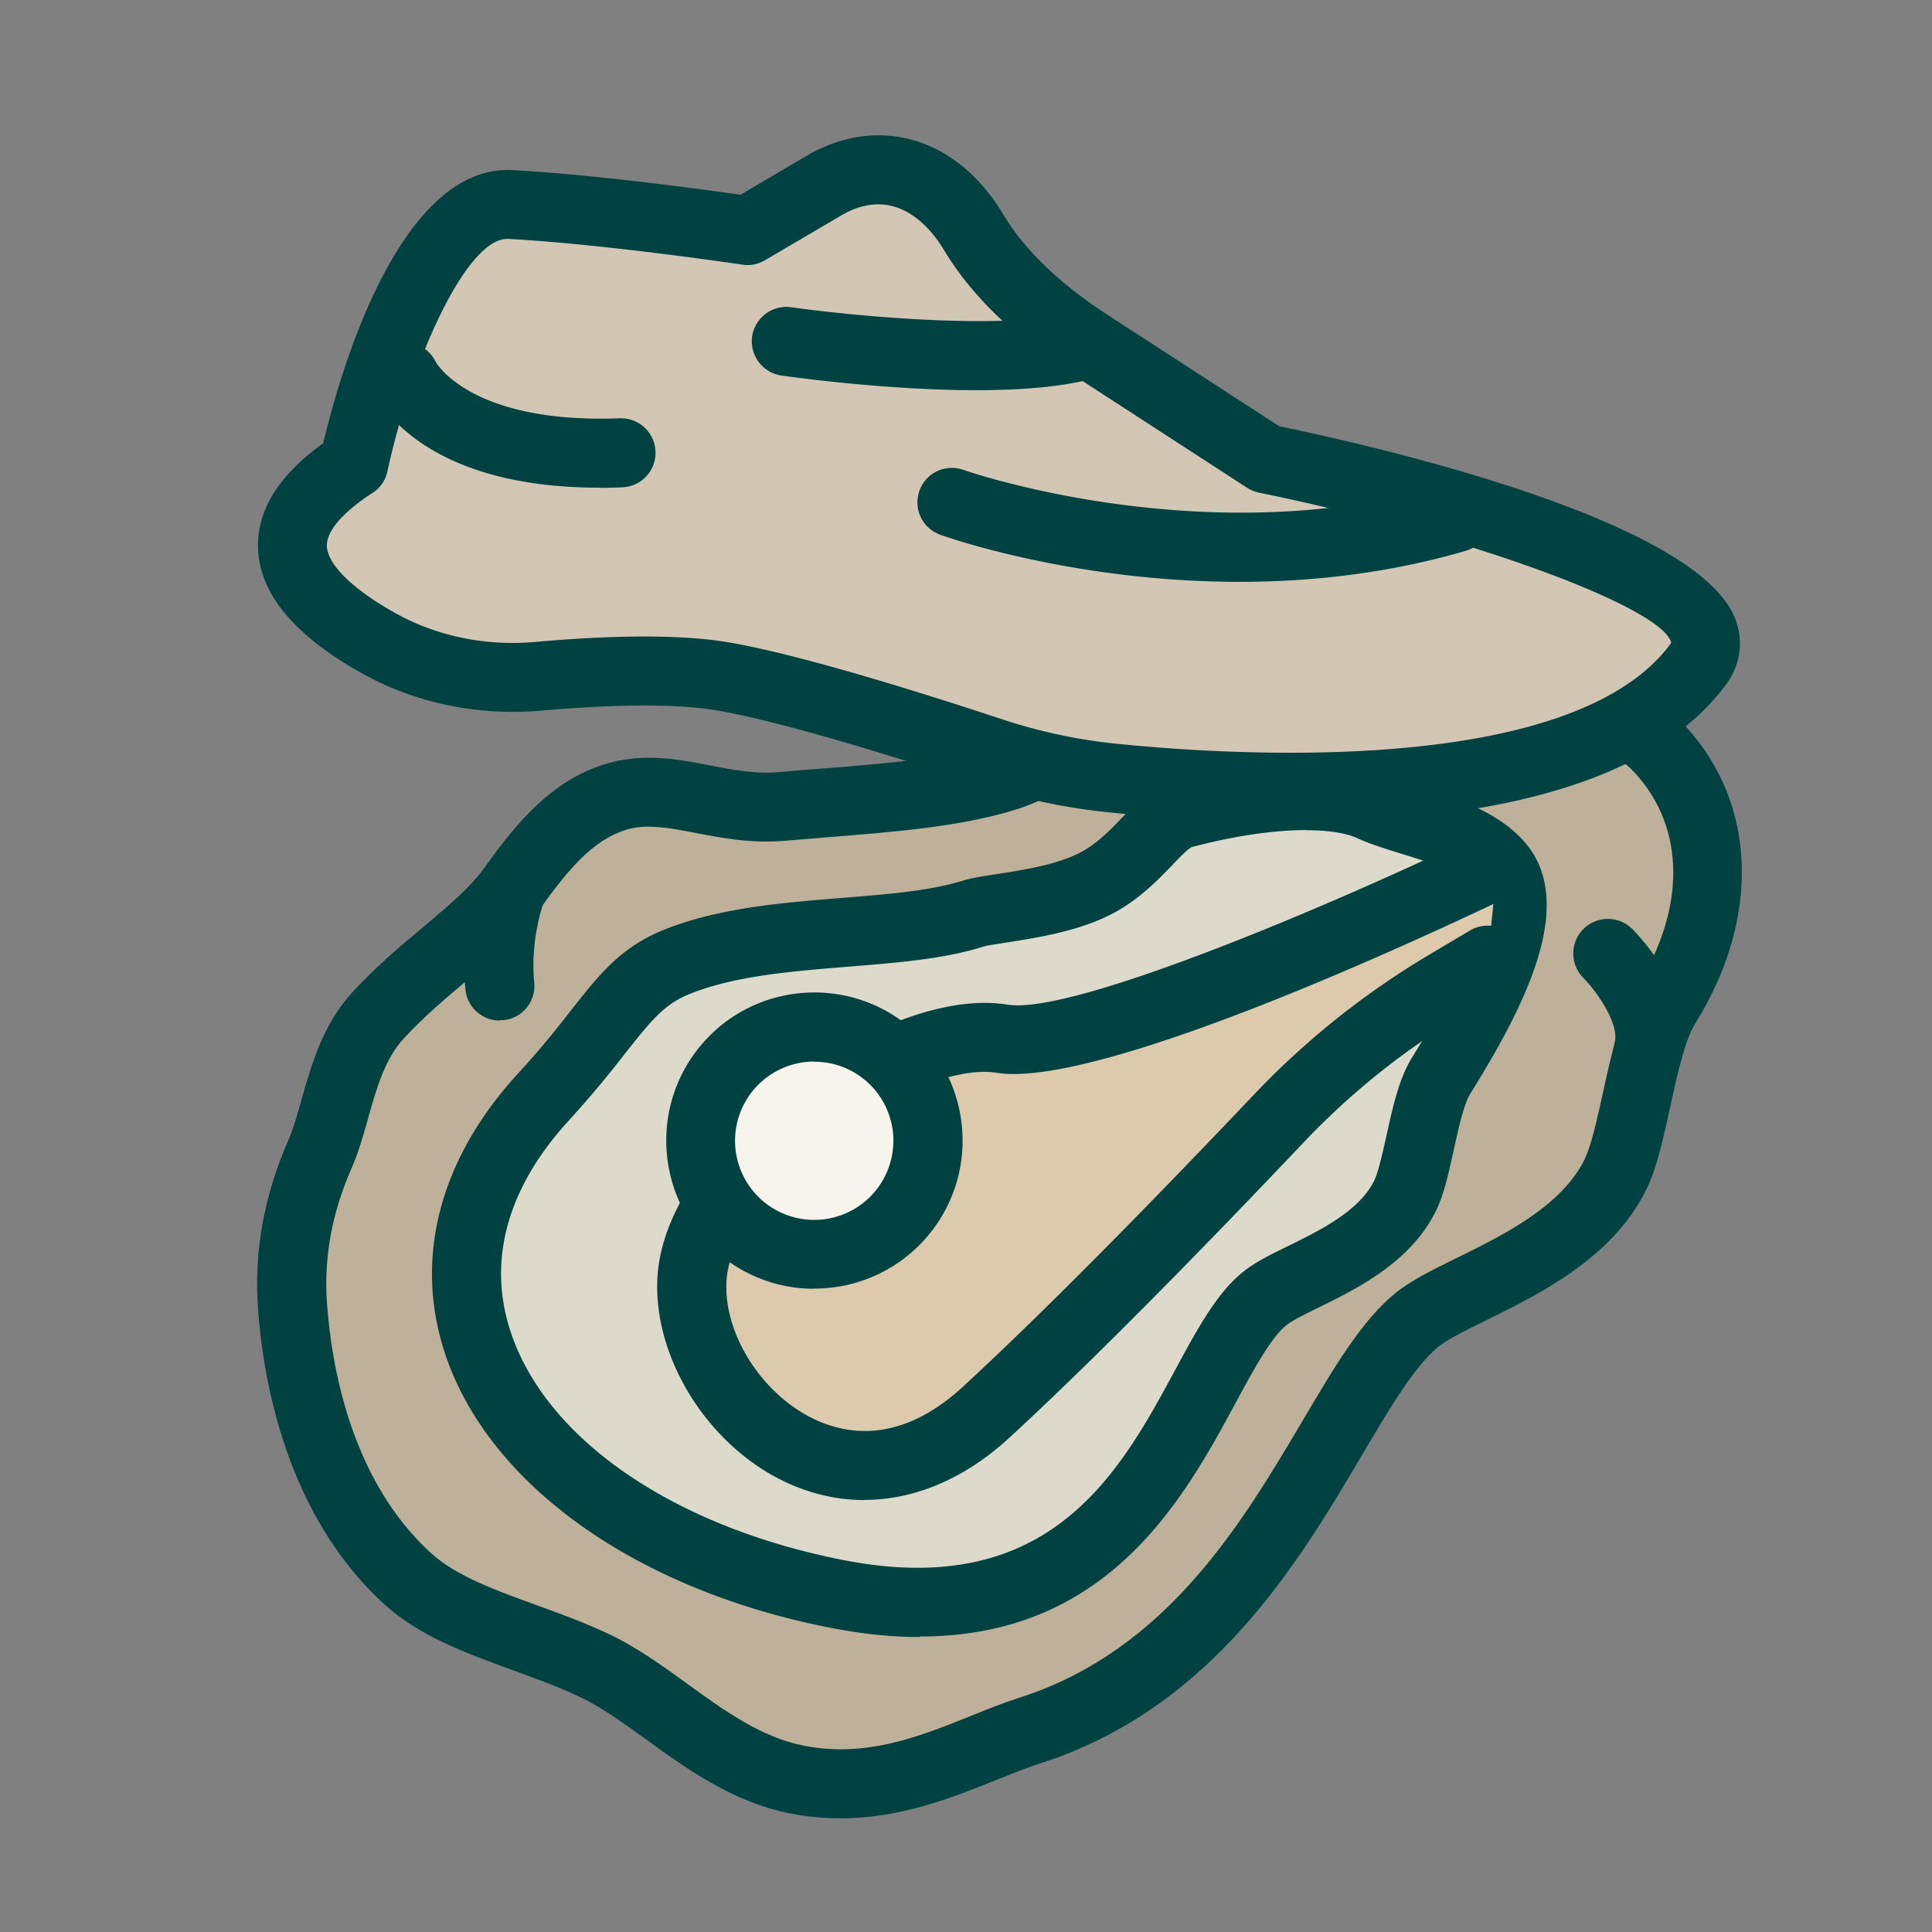
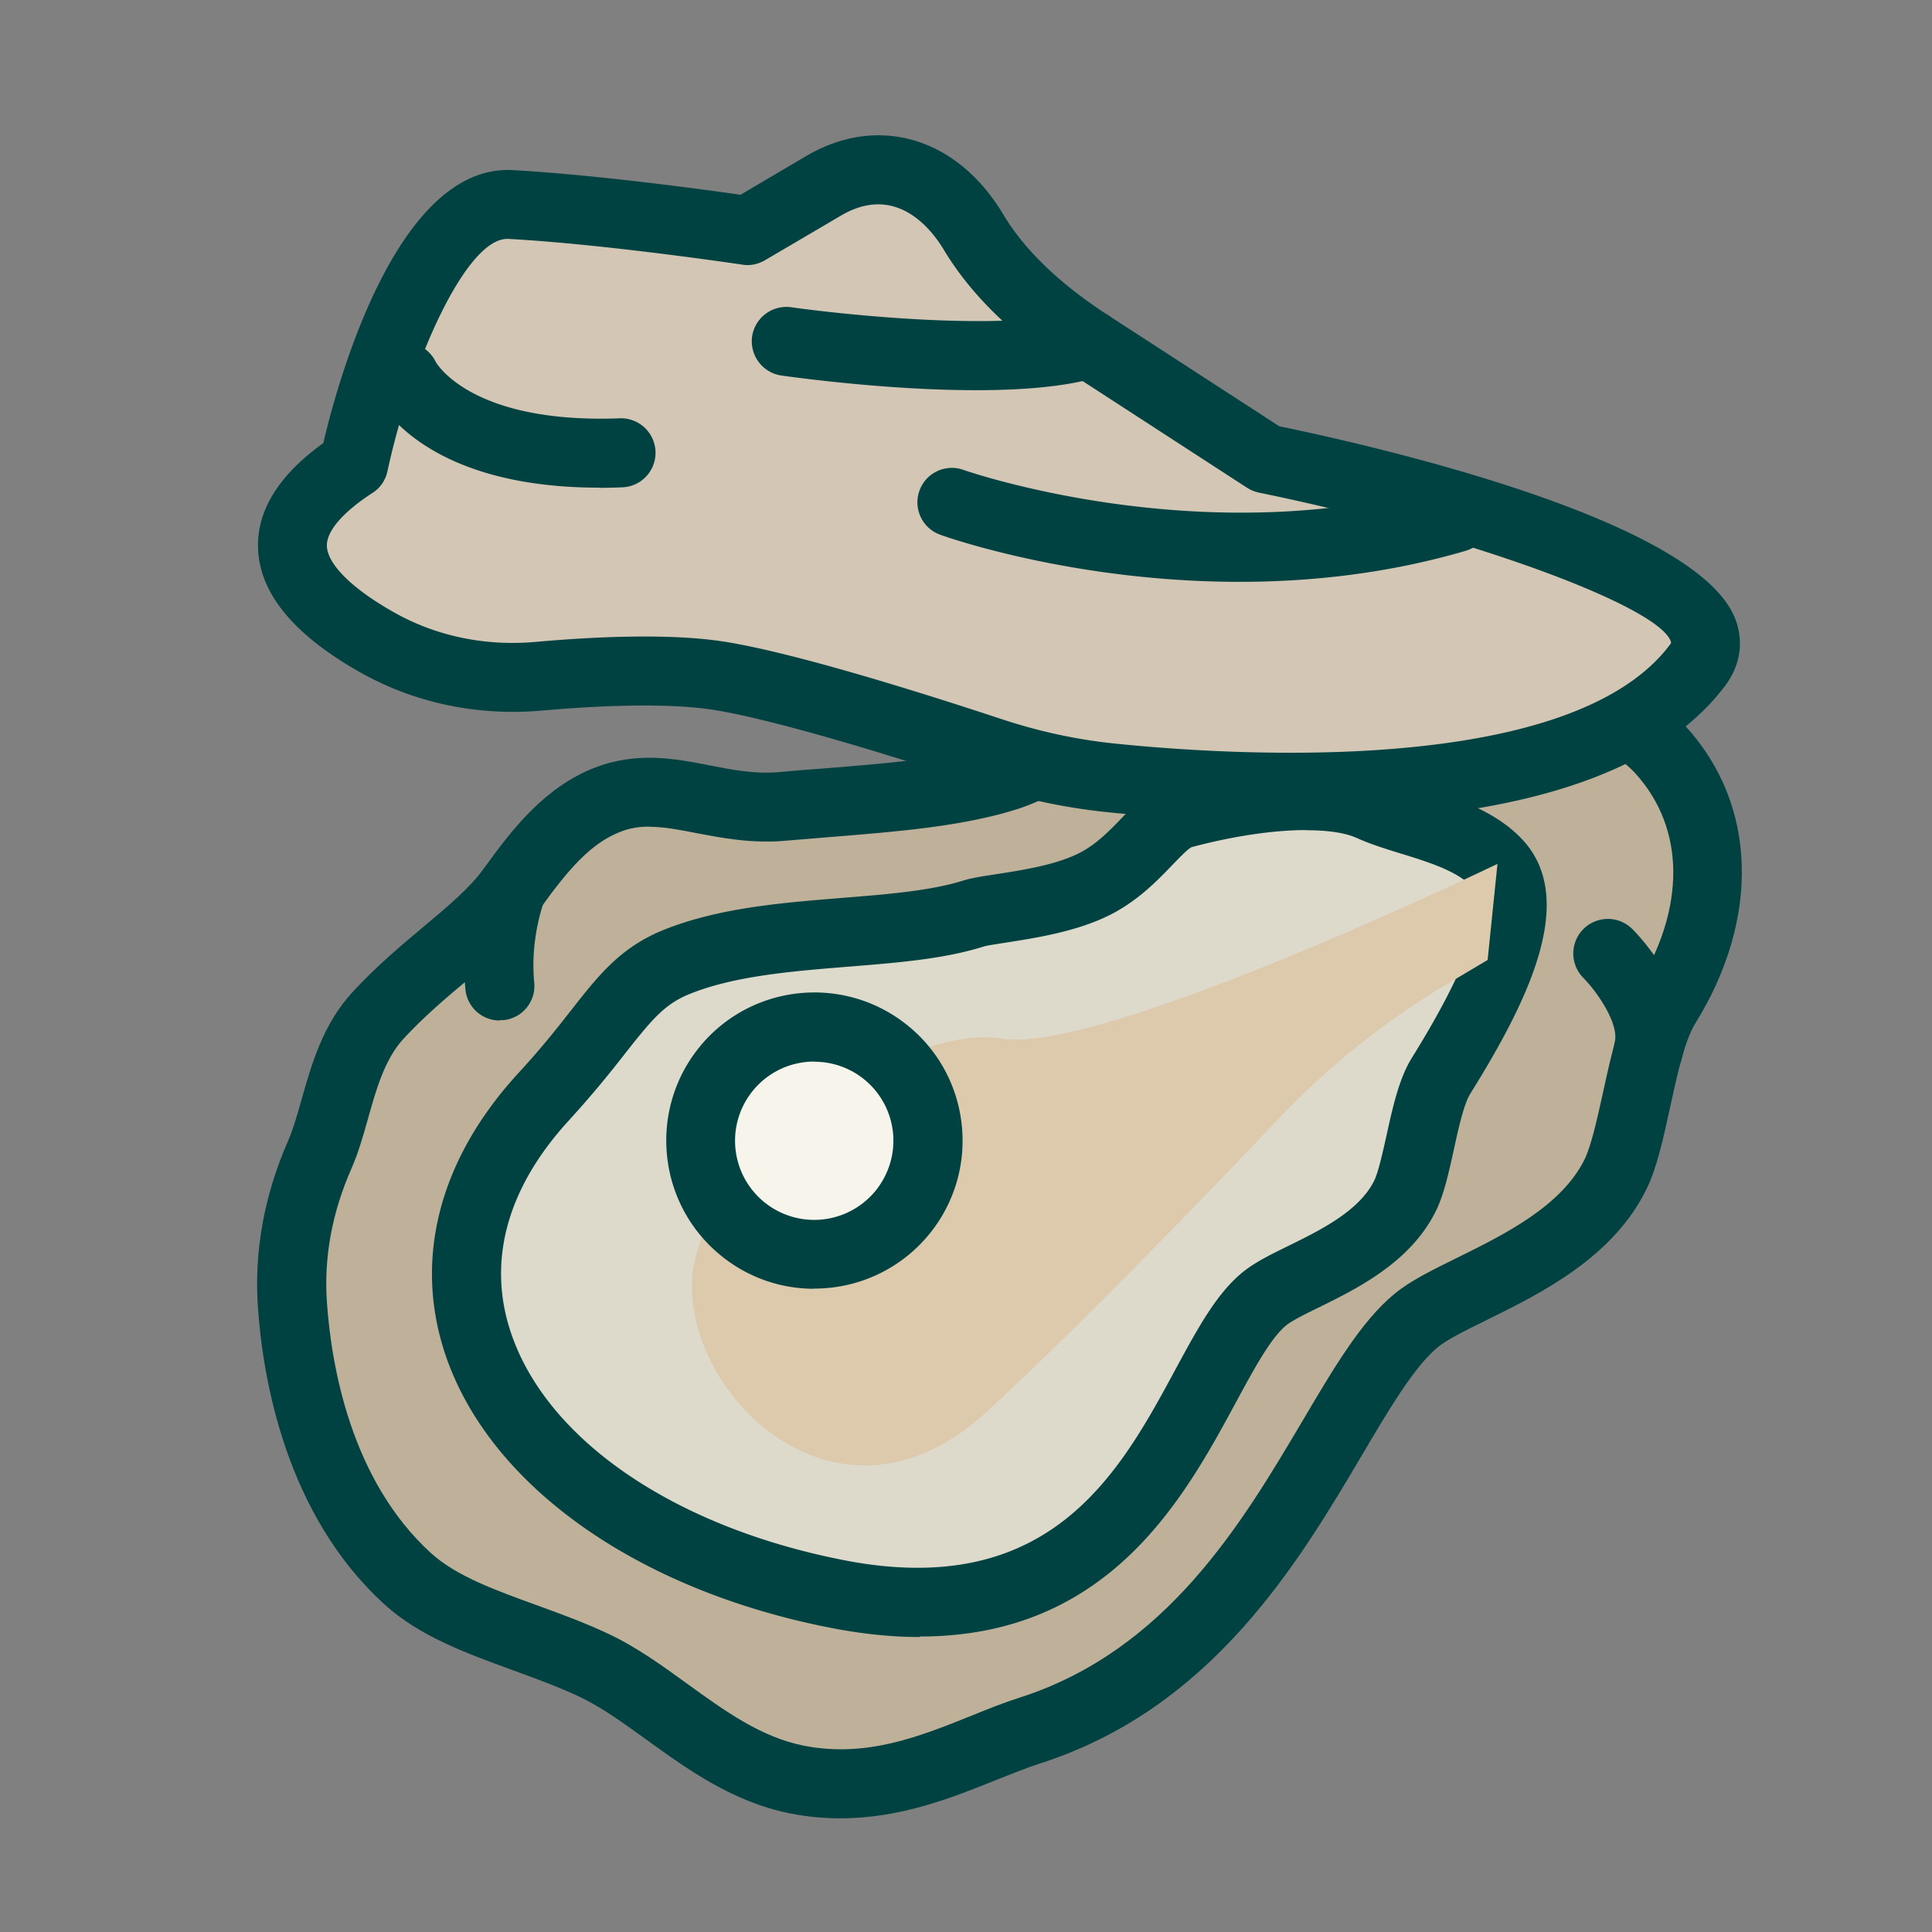
<svg xmlns="http://www.w3.org/2000/svg" id="outline_icons" viewBox="0 0 112 112">
  <rect x="0" y="0" width="112" height="112" fill="#808080" stroke="none" />
  <defs>
    <style>.cls-2{fill:#bfb099}.cls-3{fill:#d3c6b4}.cls-7{fill:#004241}</style>
  </defs>
  <g id="huitres">
    <path d="M96.27 43.48c-2.52-2.77-6.07-2.47-8.9-3.77-3.47-1.59-6.42-4.33-11.9-2.85-4.05 1.09-14.07 7.19-17.12 8.15-3.62 1.14-8.3 1.32-13.02 1.74-3.87.34-6.79-1.69-10.12-.38-2.22.87-3.8 2.74-5.53 5.16s-4.94 4.29-7.77 7.35c-2.11 2.29-2.33 5.72-3.37 8.08-1.28 2.91-1.78 5.83-1.59 8.68.36 5.3 2.04 11.67 6.69 15.9 2.65 2.41 7.01 3.24 10.79 5.01s7.09 5.71 11.79 6.62c5.51 1.08 9.78-1.65 13.52-2.85 13.69-4.4 17.32-19.55 22.35-23.75 2.33-1.94 9.19-3.59 11.58-8.51 1.09-2.25 1.49-7.47 2.92-9.77 3.52-5.65 2.99-11.17-.31-14.8Z" class="cls-2" />
    <path d="M48.74 105.41c-.93 0-1.91-.08-2.91-.28-3.33-.65-5.99-2.57-8.34-4.27-1.36-.98-2.64-1.91-3.92-2.51-1.22-.57-2.56-1.06-3.85-1.53-2.66-.97-5.4-1.96-7.43-3.81-5.71-5.2-7.05-13.04-7.34-17.25-.22-3.24.37-6.48 1.75-9.62.29-.66.53-1.5.78-2.39.58-2.04 1.23-4.36 2.95-6.23 1.38-1.5 2.85-2.73 4.14-3.81 1.44-1.21 2.68-2.25 3.47-3.35 1.68-2.34 3.56-4.73 6.42-5.85 2.45-.96 4.7-.53 6.68-.14 1.35.26 2.62.51 4 .39.86-.08 1.73-.15 2.58-.21 3.74-.3 7.27-.58 10.02-1.45 1.17-.37 3.96-1.84 6.66-3.26 3.96-2.09 8.06-4.24 10.54-4.91 5.13-1.39 8.54.46 11.29 1.95.68.37 1.32.71 1.97 1.01.81.37 1.76.6 2.77.84 2.21.53 4.71 1.14 6.77 3.4 4.12 4.52 4.32 11.11.53 17.21-.61.98-1.06 3.05-1.46 4.88-.39 1.8-.76 3.49-1.36 4.71-1.94 3.98-6.14 6.05-9.22 7.57-1.2.59-2.33 1.14-2.88 1.6-1.37 1.14-2.78 3.52-4.41 6.28-3.65 6.17-8.64 14.63-18.62 17.84-.81.26-1.67.61-2.58.97-2.51 1.01-5.51 2.22-9.02 2.22ZM37.65 47.92c-.59 0-1.15.08-1.71.31-1.68.66-2.97 2.13-4.64 4.46-1.08 1.51-2.57 2.76-4.15 4.08-1.26 1.05-2.56 2.15-3.77 3.46-1.07 1.17-1.57 2.91-2.04 4.6-.28.98-.56 2-.97 2.92-1.12 2.54-1.6 5.14-1.42 7.73.25 3.61 1.36 10.3 6.04 14.56 1.45 1.32 3.71 2.14 6.11 3.01 1.38.5 2.8 1.02 4.18 1.67 1.62.76 3.11 1.84 4.56 2.89 2.21 1.6 4.29 3.1 6.76 3.59 3.63.71 6.7-.53 9.67-1.72.98-.4 1.91-.77 2.85-1.07 8.53-2.74 12.89-10.13 16.4-16.06 1.82-3.08 3.39-5.74 5.29-7.32.92-.77 2.19-1.39 3.67-2.12 2.7-1.33 6.05-2.98 7.39-5.72.38-.79.72-2.33 1.05-3.82.49-2.25 1-4.57 1.97-6.14 2.85-4.58 2.81-9.21-.09-12.4-1.23-1.35-2.86-1.75-4.75-2.2-1.15-.28-2.34-.57-3.5-1.1-.77-.35-1.5-.75-2.21-1.13-2.55-1.38-4.75-2.57-8.34-1.61-2.05.55-6.13 2.7-9.72 4.59-3.12 1.64-5.81 3.06-7.32 3.53-3.17 1-6.92 1.3-10.9 1.62l-2.55.21c-1.94.17-3.63-.16-5.12-.44-1.01-.2-1.9-.37-2.74-.37Z" class="cls-7" />
    <path d="M86.81 50.08c-1.79-1.96-5.31-2.4-7.32-3.32-2.46-1.13-7.05-.63-10.93.42-1.44.39-2.61 2.75-5.01 4.02s-6.05 1.42-7.13 1.76c-4.67 1.47-11.86.7-17.1 2.77-3.14 1.24-3.79 3.5-7.8 7.85-10.68 11.58-1.2 25.28 16.98 28.83s20.19-13.28 24.74-17.07c1.65-1.38 6.51-2.55 8.21-6.03.78-1.6 1.05-5.3 2.07-6.93 2.49-4.01 5.63-9.72 3.29-12.29Z" style="fill:#dddacc" />
    <path d="M53.31 94.9c-1.59 0-3.31-.17-5.19-.54-11.28-2.21-19.84-8.32-22.34-15.95-1.8-5.5-.28-11.25 4.27-16.2 1.32-1.43 2.25-2.61 3.07-3.66 1.62-2.06 2.89-3.68 5.47-4.69 3.16-1.24 6.77-1.53 10.26-1.81 2.62-.21 5.09-.41 6.98-1 .48-.15 1.11-.25 1.91-.37 1.48-.23 3.52-.54 4.89-1.26.95-.5 1.7-1.27 2.42-2.02.87-.9 1.76-1.82 3-2.16 2.45-.66 8.55-2.02 12.28-.31.52.24 1.24.46 2.01.7 1.95.6 4.37 1.35 5.96 3.09 3.18 3.49.23 9.39-3.07 14.69-.38.61-.7 2.09-.96 3.28-.29 1.31-.56 2.54-1.01 3.47-1.46 3-4.55 4.52-6.8 5.63-.78.38-1.59.78-1.92 1.06-.89.74-1.86 2.54-2.89 4.44-3 5.55-7.35 13.58-18.32 13.58Zm22.41-46.78c-1.86 0-4.21.34-6.64.99-.21.09-.76.66-1.16 1.08-.85.88-1.92 1.98-3.44 2.78-1.96 1.03-4.48 1.41-6.14 1.67-.5.08-1.13.17-1.31.23-2.31.73-5.01.94-7.86 1.17-3.2.26-6.5.52-9.11 1.55-1.5.59-2.2 1.43-3.79 3.44a62 62 0 0 1-3.27 3.9c-3.58 3.89-4.76 8.12-3.41 12.24 2.05 6.26 9.45 11.34 19.31 13.27 12 2.35 16.01-5.07 19.23-11.03 1.27-2.35 2.37-4.38 3.85-5.61.7-.59 1.64-1.05 2.72-1.58 1.83-.9 4.11-2.02 4.97-3.79.24-.5.48-1.6.7-2.57.36-1.64.73-3.34 1.48-4.54 4.58-7.37 3.98-9.37 3.5-9.89-.85-.94-2.62-1.48-4.18-1.96-.9-.28-1.74-.54-2.49-.88-.67-.31-1.7-.46-2.94-.46Z" class="cls-7" />
    <path d="M86.81 50.08S63.88 61.15 58.1 60.21s-17.5 7.01-17.97 13.86c-.47 6.86 8.51 15.63 17.03 7.81 5.42-4.98 12.52-12.34 16.97-17.04 2.87-3.02 6.14-5.64 9.72-7.77l2.39-1.42" style="fill:#ddc9ac" />
-     <path d="M50.1 86.96c-1.57 0-3.14-.36-4.66-1.09-4.49-2.16-7.64-7.29-7.32-11.93.24-3.47 2.77-7.36 6.96-10.68 3.47-2.75 9.03-5.71 13.33-5.02 3.76.62 18.88-5.79 27.52-9.96 1-.48 2.19-.06 2.67.93.48 1 .06 2.19-.93 2.67-3.92 1.89-23.81 11.29-29.9 10.31-2.36-.39-6.65 1.38-10.2 4.2-3.25 2.58-5.29 5.5-5.45 7.82-.21 3.05 2.01 6.59 5.06 8.05 1.98.95 5.08 1.4 8.62-1.85 5.25-4.83 12.08-11.88 16.88-16.94a47.4 47.4 0 0 1 10.15-8.11l2.39-1.42c.95-.56 2.18-.25 2.74.7s.25 2.18-.7 2.74l-2.39 1.42a43.3 43.3 0 0 0-9.29 7.42c-4.84 5.11-11.74 12.23-17.07 17.13-2.59 2.38-5.5 3.6-8.4 3.6Z" class="cls-7" />
    <circle cx="47.21" cy="66.12" r="6.59" style="fill:#f7f5eb" />
    <path d="M47.2 74.71a8.5 8.5 0 0 1-5.45-1.96c-3.66-3.01-4.18-8.43-1.17-12.09s8.43-4.18 12.09-1.17a8.54 8.54 0 0 1 3.09 5.8 8.54 8.54 0 0 1-1.92 6.29 8.58 8.58 0 0 1-6.64 3.12Zm.01-13.17a4.589 4.589 0 1 0 3.53 7.51 4.6 4.6 0 0 0 1.03-3.36 4.576 4.576 0 0 0-4.56-4.14Z" class="cls-7" />
    <path d="M93.21 55.29s2.97 2.99 2.35 5.59" class="cls-2" />
    <path d="M95.56 62.88a2.012 2.012 0 0 1-1.95-2.47c.25-1.02-.94-2.82-1.82-3.72a2.004 2.004 0 0 1 2.84-2.83c.39.39 3.74 3.88 2.87 7.47-.22.92-1.04 1.53-1.94 1.53Z" class="cls-7" />
    <path d="M29.68 51.53s-1.01 2.52-.71 5.64" class="cls-2" />
    <path d="M28.97 59.16c-1.02 0-1.89-.77-1.99-1.81-.34-3.56.79-6.45.84-6.57a2.006 2.006 0 0 1 2.6-1.12c1.02.41 1.52 1.57 1.12 2.59-.02.06-.82 2.18-.57 4.71.11 1.1-.7 2.08-1.8 2.18h-.19Z" class="cls-7" />
    <path d="M98.41 38.56c-6.32 8.43-25.75 7.4-34.13 6.51-2.31-.24-4.58-.74-6.78-1.46-4.34-1.44-12.49-4.02-16.31-4.51-3.01-.38-7-.17-9.92.1-3.2.29-6.43-.33-9.25-1.88-4.15-2.29-8.18-6.08-1.5-10.42 0 0 3.32-15.36 9.07-15.04s13.75 1.51 13.75 1.51l4.41-2.59c3.23-1.9 6.6-.83 8.7 2.69 1.19 2 3.23 4.24 6.67 6.47l10.28 6.67s29.47 6.02 25.02 11.96Z" class="cls-3" />
    <path d="M74.99 47.67c-4 0-7.81-.28-10.92-.6-2.44-.26-4.86-.78-7.2-1.56-7.47-2.47-13.28-4.08-15.94-4.42-2.85-.36-6.74-.14-9.49.1-3.68.33-7.28-.41-10.39-2.12-3.94-2.18-5.99-4.62-6.09-7.26-.08-2.2 1.19-4.26 3.78-6.12.95-4.03 4.4-16.16 10.96-15.83 4.84.27 11.13 1.13 13.23 1.43l3.8-2.24c4.16-2.45 8.76-1.09 11.43 3.38 1.23 2.06 3.26 4.01 6.04 5.82l9.96 6.46c6.13 1.27 24.27 5.49 26.44 11.18.5 1.31.29 2.69-.59 3.86-4.73 6.31-15.43 7.91-25.03 7.91ZM37.35 36.9c1.43 0 2.83.06 4.09.22 3.97.5 12.16 3.09 16.69 4.59 2.07.68 4.21 1.15 6.36 1.38 6.09.64 26.44 2.13 32.32-5.72.05-.07.07-.11.07-.11-.48-2.06-11.86-6.24-23.89-8.7a2.1 2.1 0 0 1-.69-.28l-10.28-6.67c-3.3-2.14-5.75-4.54-7.3-7.12-.73-1.22-2.78-3.87-5.97-1.99l-4.41 2.59c-.4.23-.86.33-1.31.25-.08-.01-7.98-1.19-13.56-1.49h-.07c-2.38 0-5.55 7.05-6.94 13.47-.11.52-.42.97-.86 1.25-1.74 1.13-2.68 2.23-2.65 3.09.04 1.08 1.54 2.54 4.02 3.91 2.41 1.33 5.22 1.9 8.1 1.64 1.79-.16 4.05-.31 6.26-.31Zm61.06 1.66" class="cls-7" />
    <path d="M23.47 21.85s2.17 4.82 12.55 4.4" class="cls-3" />
    <path d="M34.74 28.27c-10.27 0-12.83-5.01-13.1-5.6-.45-1.01 0-2.19 1-2.65a2 2 0 0 1 2.62.96c.09.16 2.16 3.59 10.66 3.27a2.001 2.001 0 1 1 .16 4q-.69.03-1.35.03Z" class="cls-7" />
    <path d="M55.19 29.12s14.55 5.21 29.23.89" class="cls-3" />
    <path d="M71.86 33.73c-9.57 0-16.92-2.57-17.35-2.73a1.994 1.994 0 0 1-1.21-2.55 1.994 1.994 0 0 1 2.55-1.21c.14.05 14.15 4.93 27.99.86 1.06-.31 2.17.29 2.48 1.35s-.29 2.17-1.35 2.48c-4.53 1.33-9.03 1.8-13.12 1.8Z" class="cls-7" />
    <path d="M45.58 19.79s12.34 1.76 17.54.14" class="cls-2" />
    <path d="M56.58 22.62c-5.1 0-10.42-.73-11.28-.85a2.01 2.01 0 0 1-1.7-2.26 2.01 2.01 0 0 1 2.26-1.7c3.31.47 12.76 1.43 16.66.21 1.05-.33 2.18.26 2.51 1.31s-.26 2.18-1.31 2.51c-1.87.58-4.47.78-7.13.78Z" class="cls-7" />
    <path d="M0 0h112v112H0z" style="fill:none" />
  </g>
</svg>